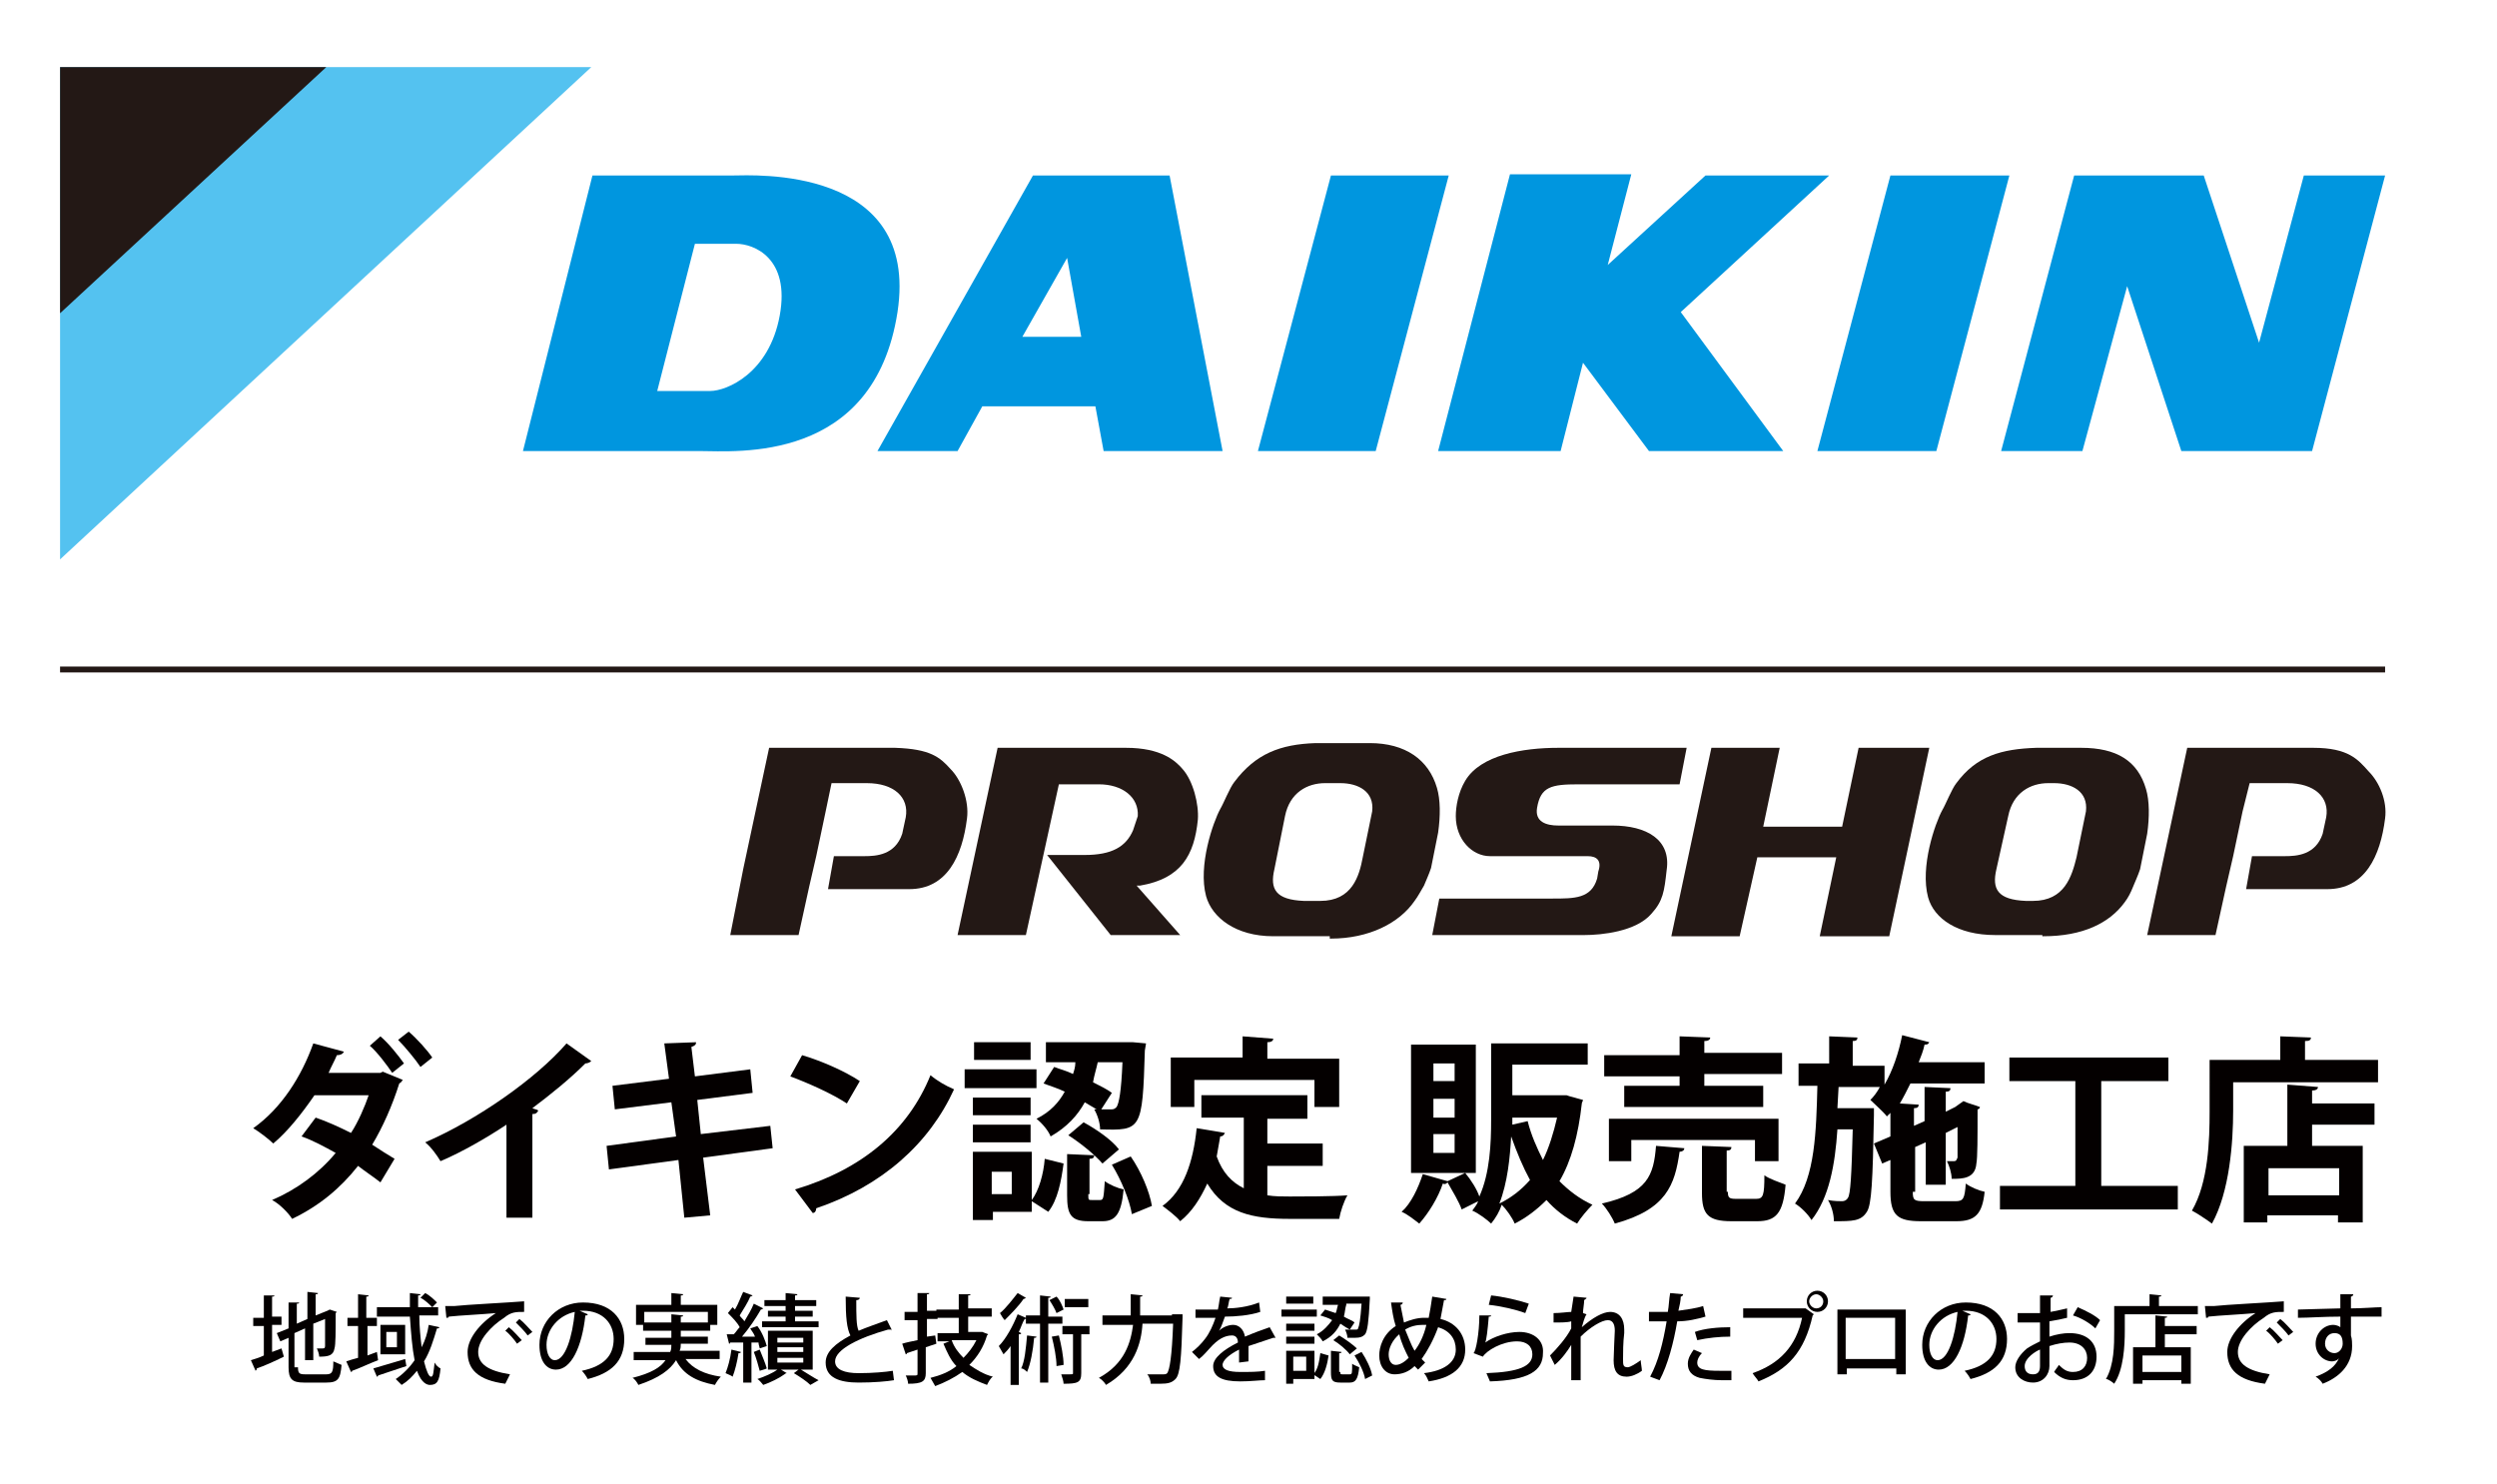
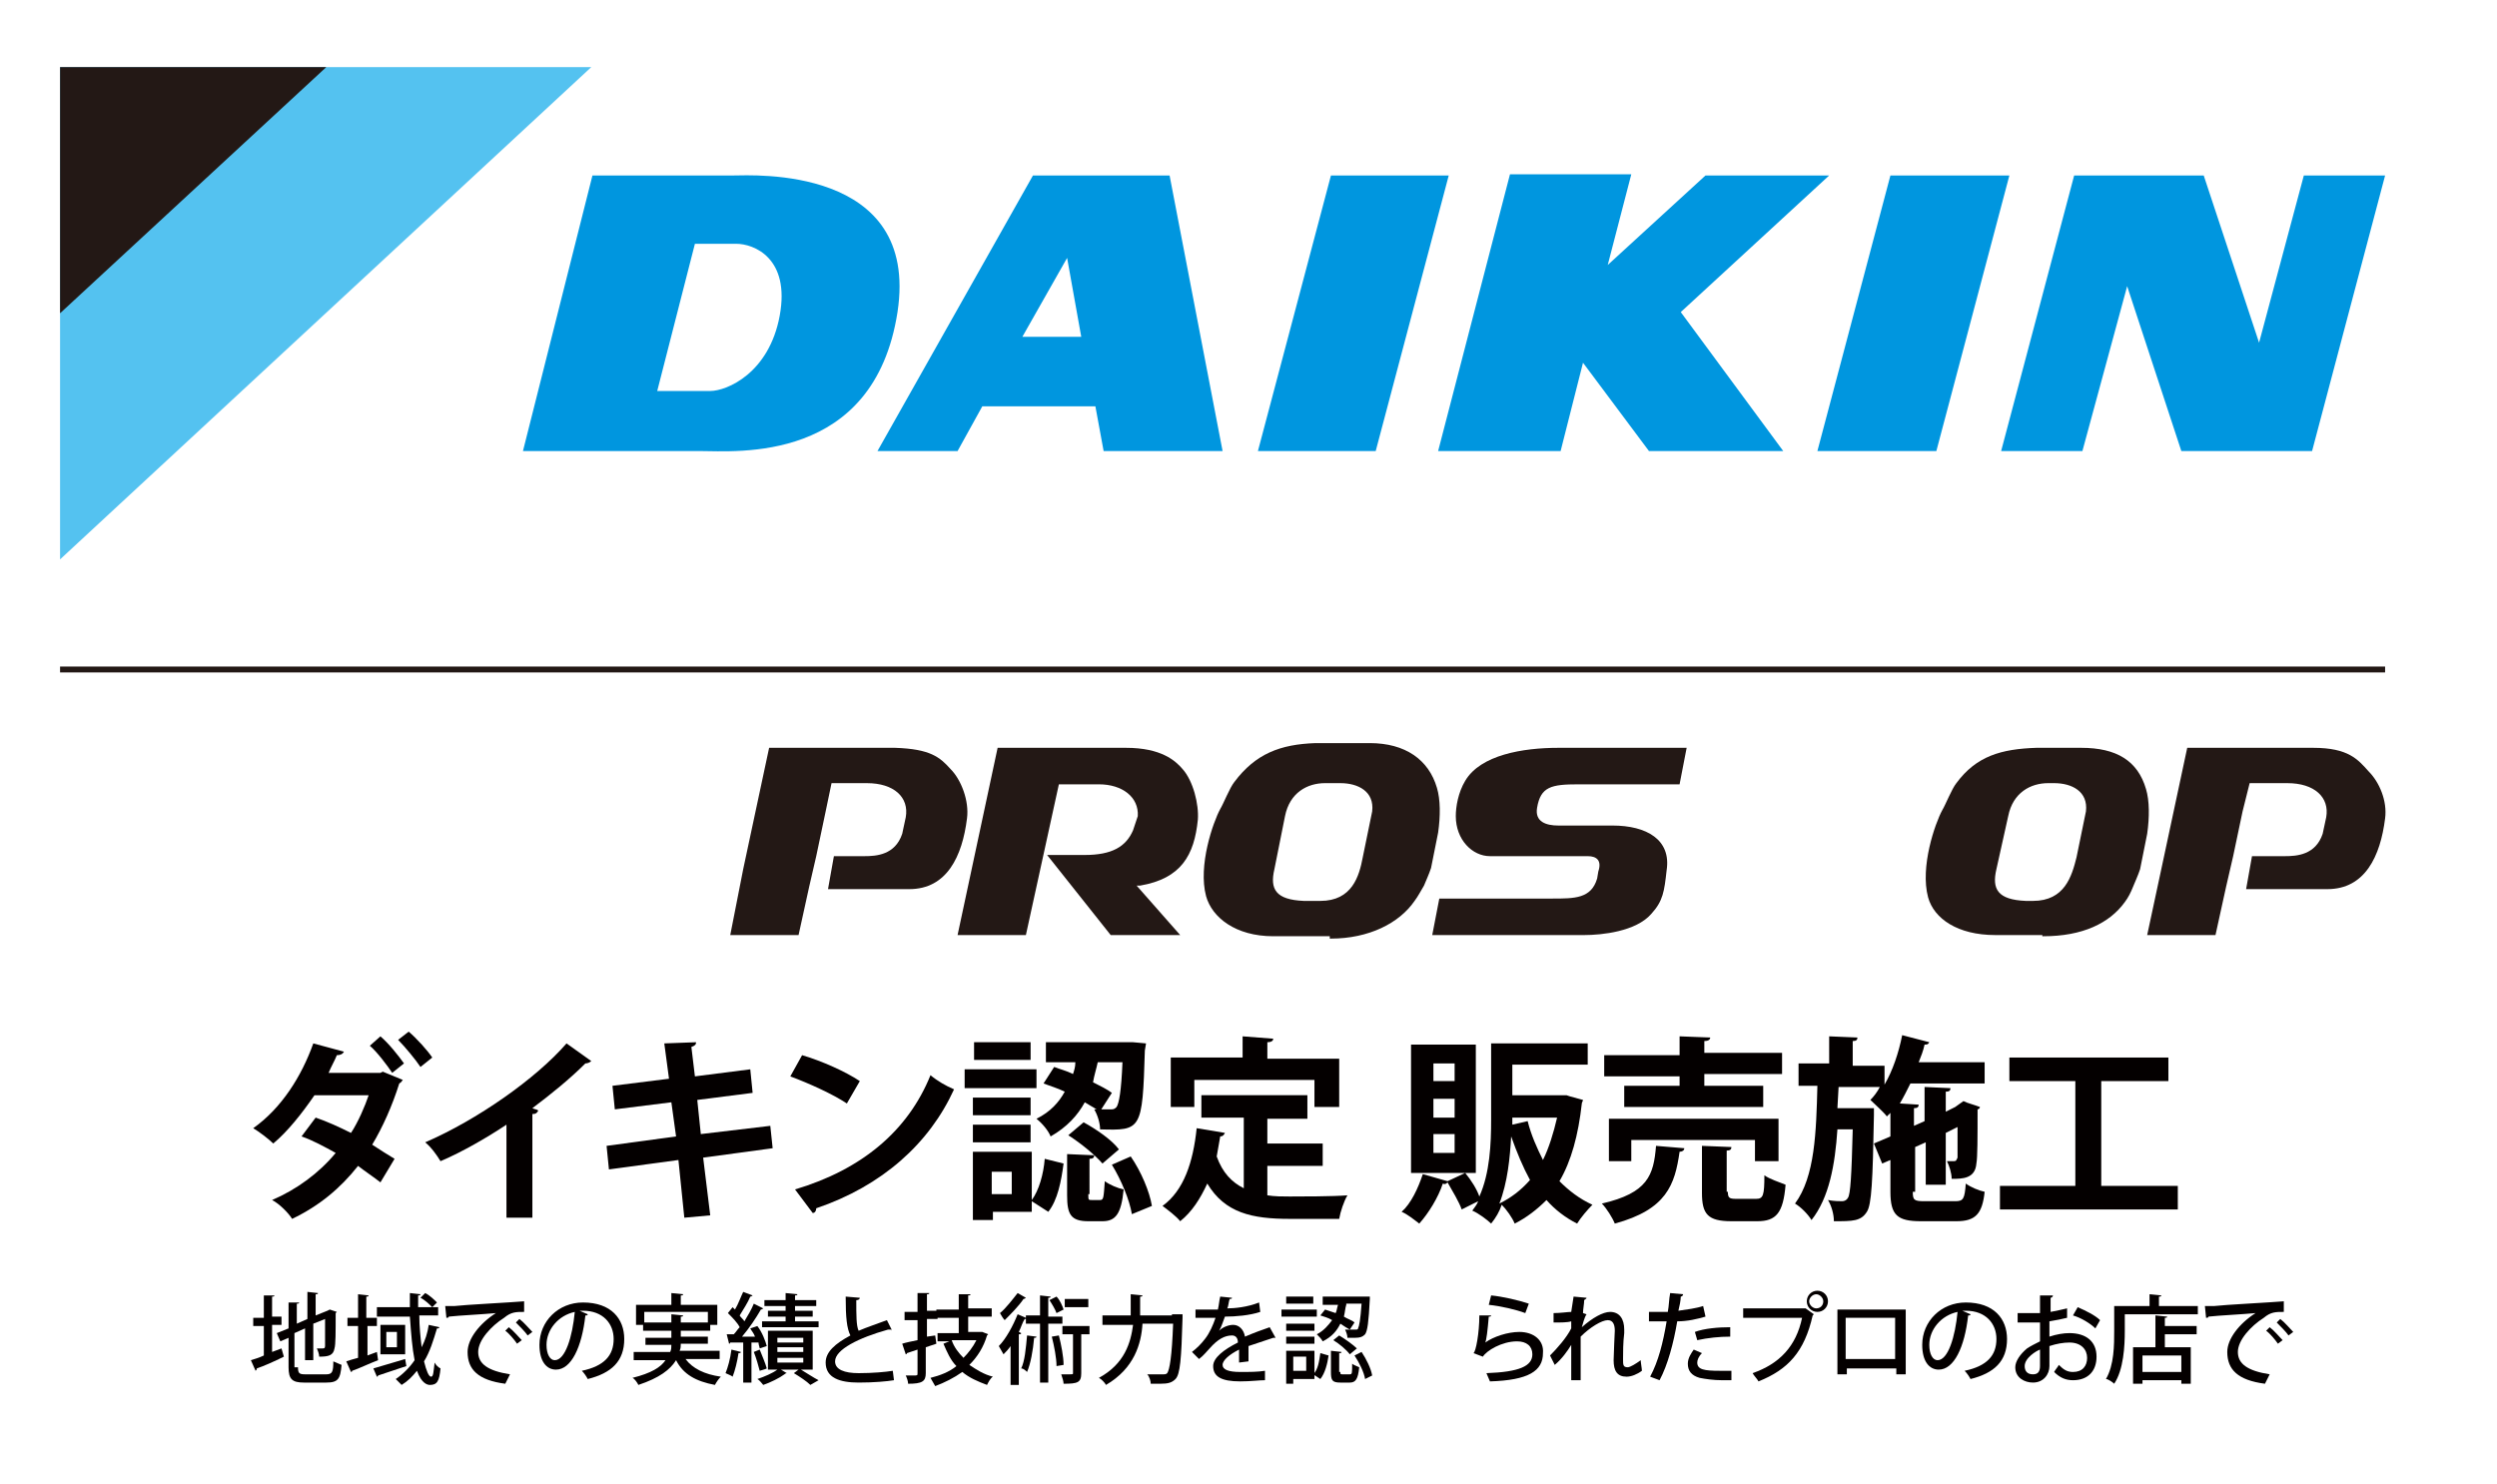
<svg xmlns="http://www.w3.org/2000/svg" version="1.1" id="レイヤー_1" x="0px" y="0px" width="212px" height="126px" viewBox="0 0 212 126" style="enable-background:new 0 0 212 126;" xml:space="preserve">
  <style type="text/css">
	.st0{clip-path:url(#SVGID_2_);}
	.st1{clip-path:url(#SVGID_4_);}
	.st2{fill:#FFFFFF;}
	.st3{fill:#231815;}
	.st4{fill:#6C96CA;}
	.st5{fill:none;}
	.st6{fill:none;stroke:#FFFFFF;stroke-width:2.835;stroke-miterlimit:10;}
	.st7{opacity:0.5;fill:none;stroke:#FFFFFF;stroke-width:5.669;stroke-miterlimit:10;}
	.st8{opacity:0.8;fill:none;stroke:#FFFFFF;stroke-width:5.669;stroke-miterlimit:10;}
	.st9{clip-path:url(#SVGID_30_);}
	.st10{clip-path:url(#SVGID_32_);}
	.st11{clip-path:url(#SVGID_34_);}
	.st12{fill:#B4B4B5;}
	.st13{clip-path:url(#SVGID_38_);}
	.st14{fill:#F9F5EB;}
	.st15{clip-path:url(#SVGID_44_);}
	.st16{clip-path:url(#SVGID_50_);}
	.st17{clip-path:url(#SVGID_54_);}
	.st18{clip-path:url(#SVGID_56_);}
	.st19{clip-path:url(#SVGID_58_);}
	.st20{clip-path:url(#SVGID_60_);}
	.st21{clip-path:url(#SVGID_62_);}
	.st22{clip-path:url(#SVGID_64_);}
	.st23{clip-path:url(#SVGID_66_);}
	.st24{clip-path:url(#SVGID_68_);}
	.st25{clip-path:url(#SVGID_70_);}
	.st26{clip-path:url(#SVGID_72_);}
	.st27{clip-path:url(#SVGID_74_);}
	.st28{clip-path:url(#SVGID_76_);}
	.st29{clip-path:url(#SVGID_78_);}
	.st30{clip-path:url(#SVGID_80_);}
	.st31{clip-path:url(#SVGID_82_);}
	.st32{clip-path:url(#SVGID_84_);}
	.st33{clip-path:url(#SVGID_86_);}
	.st34{clip-path:url(#SVGID_88_);}
	.st35{clip-path:url(#SVGID_90_);}
	.st36{fill:#040000;}
	.st37{fill:#54C2F0;}
	.st38{fill:#0096DF;}
	.st39{opacity:0.8;}
	.st40{fill:none;stroke:#FFFFFF;stroke-width:5.669;stroke-miterlimit:10;}
	.st41{clip-path:url(#SVGID_92_);}
	.st42{clip-path:url(#SVGID_104_);}
	.st43{fill:url(#SVGID_117_);}
	.st44{fill:#C30D23;}
	.st45{fill:#688FBF;}
	.st46{clip-path:url(#SVGID_119_);}
</style>
  <g>
    <g>
      <path class="st36" d="M34.2,91.7c-0.1,0.1-0.1,0.2-0.3,0.3c-0.6,1.9-1.4,3.7-2.3,5.2c0.6,0.4,1.4,0.9,1.9,1.2l-1.2,2    c-0.5-0.4-1.4-1-1.9-1.4c-1.5,1.9-3.3,3.4-5.6,4.5c-0.3-0.5-1.1-1.3-1.7-1.6c2.1-0.9,4-2.3,5.4-4c-0.9-0.5-2-1.1-2.9-1.4l1.2-1.6    c0.9,0.3,2,0.8,3,1.3c0.6-0.9,1.2-2.3,1.5-3.2h-4.6c-1.1,1.6-2.3,3.1-3.5,4.1c-0.4-0.4-1.2-1-1.7-1.3c2.4-1.7,4.1-4.4,5.1-7.2    l2.6,0.7c-0.1,0.2-0.3,0.3-0.6,0.3c-0.2,0.5-0.5,1-0.7,1.5h4.4l0.2-0.1L34.2,91.7z M32.3,88c0.7,0.6,1.5,1.6,2,2.3l-1,0.8    c-0.4-0.6-1.3-1.8-1.9-2.3L32.3,88z M34.7,87.6c0.7,0.6,1.6,1.6,2,2.2l-1,0.8c-0.4-0.6-1.3-1.7-1.9-2.3L34.7,87.6z" />
      <path class="st36" d="M50.2,90.1c-0.1,0.1-0.3,0.2-0.5,0.2c-1.3,1.3-2.9,2.6-4.5,3.8c0.2,0.1,0.4,0.1,0.5,0.2    c-0.1,0.2-0.2,0.3-0.5,0.3v8.8h-2.2v-7.9c-1.5,1-3.7,2.3-5.6,3.1c-0.3-0.5-0.8-1.2-1.3-1.6c4.4-1.9,9.4-5.4,12-8.4L50.2,90.1z" />
      <path class="st36" d="M59.7,98.3l0.6,4.9l-2.2,0.2l-0.5-4.9l-5.9,0.8l-0.2-2l5.9-0.8L57,93.6l-4.8,0.6l-0.2-2l4.8-0.6l-0.4-3    l2.7-0.1c0,0.2-0.1,0.3-0.4,0.4l0.3,2.5l4.7-0.6l0.2,2l-4.7,0.6l0.3,2.9l5.9-0.7l0.2,1.9L59.7,98.3z" />
      <path class="st36" d="M68.1,89.6c1.7,0.5,3.7,1.4,4.9,2.2l-1.1,1.9c-1.2-0.8-3.2-1.7-4.8-2.3L68.1,89.6z M67.5,101    c5.7-1.7,9.6-5,11.5-9.7c0.6,0.5,1.3,0.9,2,1.2c-2.1,4.6-6.1,8.2-11.7,10.1c0,0.2-0.1,0.4-0.3,0.4L67.5,101z" />
      <path class="st36" d="M88,90.8v1.6h-6.1v-1.6H88z M87.6,97.8v4.1c0.6-0.8,1-2.2,1.1-3.5l1.6,0.4c-0.2,1.5-0.5,3.1-1.3,4.1    l-1.4-0.9v0.9h-3.3v0.7h-1.7v-5.8H87.6z M87.5,93.2v1.5h-4.9v-1.5H87.5z M82.6,97v-1.5h4.9V97H82.6z M87.5,88.5v1.5h-4.8v-1.5    H87.5z M85.9,101.4v-1.9h-1.7v1.9H85.9z M97.2,89.2C97,96,96.9,96,93.4,95.9c0-0.5-0.2-1.2-0.5-1.7l0.2,0c-0.3-0.2-0.7-0.4-1-0.6    c-0.6,1.1-1.5,2.1-2.9,2.9C89,96,88.5,95.4,88,95c1.2-0.6,1.9-1.4,2.4-2.3c-0.6-0.3-1.3-0.5-1.8-0.7l0.9-1.4    c0.5,0.2,1,0.3,1.6,0.6c0.1-0.3,0.2-0.6,0.2-1h-2.5v-1.7h7l0.4,0l1.1,0.1L97.2,89.2z M92.4,101.4c0,0.5,0,0.5,0.3,0.5h0.7    c0.3,0,0.3-0.2,0.4-1.6c0.4,0.3,1.1,0.6,1.6,0.7c-0.2,2.1-0.7,2.7-1.8,2.7h-1.2c-1.5,0-1.8-0.6-1.8-2.2v-3.5l2.3,0.1    c0,0.2-0.1,0.3-0.4,0.3V101.4z M93.6,98.8c-0.6-0.7-1.8-1.7-2.9-2.4l1.3-1.1c1.1,0.6,2.4,1.5,3,2.3L93.6,98.8z M93.5,94.2    c0.4,0,0.7,0,0.9,0c0.2,0,0.3-0.1,0.4-0.2c0.2-0.3,0.4-1.3,0.5-3.8h-2.1c-0.1,0.5-0.3,1.1-0.4,1.7c0.6,0.3,1.2,0.6,1.6,0.9    L93.5,94.2z M96.1,103.1c-0.2-1.2-0.9-2.9-1.7-4.2l1.6-0.7c0.9,1.3,1.6,3,1.8,4.2L96.1,103.1z" />
      <path class="st36" d="M107.6,99v2.5c0.6,0.1,1.3,0.1,1.9,0.1c0.9,0,3.7,0,4.9-0.1c-0.3,0.5-0.6,1.4-0.7,2h-4.2c-3.2,0-5.5-0.5-7-3    c-0.6,1.3-1.3,2.4-2.3,3.2c-0.3-0.4-1.1-1-1.5-1.3c1.8-1.3,2.6-3.7,2.9-6.6l2.4,0.4c-0.1,0.2-0.2,0.3-0.4,0.3    c-0.1,0.6-0.2,1.1-0.3,1.7c0.5,1.4,1.3,2.2,2.3,2.7v-6H102v-1.9h9V95h-3.4v2.1h4.7V99H107.6z M101.4,91.7V94h-2v-4.2h6.1V88    l2.6,0.2c0,0.2-0.2,0.3-0.5,0.3v1.4h6.1V94h-2.1v-2.3H101.4z" />
      <path class="st36" d="M133.3,93.1l1.1,0.3c0,0.1-0.1,0.2-0.1,0.3c-0.3,2.7-0.9,4.9-1.9,6.6c0.8,0.8,1.7,1.5,2.8,2    c-0.4,0.4-1,1.1-1.3,1.6c-1-0.5-1.9-1.2-2.6-2c-0.8,0.8-1.7,1.5-2.7,2c-0.2-0.5-0.7-1.2-1.1-1.6c-0.2,0.6-0.5,1.1-0.9,1.6    c-0.3-0.3-1.1-0.9-1.6-1.1c0.2-0.3,0.4-0.5,0.5-0.8l-1.4,0.7c-0.2-0.6-0.8-1.6-1.2-2.3c-0.1,0.1-0.2,0.2-0.4,0.1    c-0.4,1.2-1.2,2.5-2,3.4c-0.4-0.3-1-0.8-1.5-1c0.8-0.7,1.4-2,1.8-3.2l2.1,0.6l1.5-0.7c0.5,0.6,1,1.4,1.2,2c0.9-2,1-4.5,1-6.5v-6.5    h8.2v1.8h-6.4v2.6h4.6L133.3,93.1z M125.3,88.7v10.9h-5.5V88.7H125.3z M123.5,91.8v-1.5h-1.8v1.5H123.5z M123.5,94.9v-1.6h-1.8    v1.6H123.5z M123.5,97.9v-1.6h-1.8v1.6H123.5z M128.3,96.5c-0.1,1.8-0.3,3.9-1,5.7c1-0.5,1.8-1.1,2.6-2    C129.3,99.1,128.8,97.9,128.3,96.5L128.3,96.5z M129.7,95.2c0.3,1.2,0.8,2.3,1.3,3.3c0.5-1,0.9-2.3,1.2-3.6h-3.8v0.6L129.7,95.2z" />
      <path class="st36" d="M143,97.5c0,0.2-0.2,0.3-0.4,0.3c-0.4,2.8-1.1,4.9-5.5,6.1c-0.2-0.5-0.7-1.3-1.1-1.7    c3.9-0.9,4.4-2.4,4.6-4.9L143,97.5z M142.6,92.4v-1h-6.4v-1.8h6.4V88l2.6,0.1c0,0.2-0.2,0.3-0.5,0.3v1h6.6v1.8h-6.6v1h5v1.8h-11.8    v-1.8H142.6z M151,98.6h-2v-1.8h-10.5v1.8h-1.9V95H151V98.6z M146.7,101.2c0,0.5,0.1,0.6,0.7,0.6h1.7c0.6,0,0.7-0.3,0.7-2    c0.4,0.3,1.3,0.6,1.8,0.8c-0.2,2.4-0.8,3.1-2.4,3.1h-2.2c-2,0-2.5-0.6-2.5-2.4v-4l2.5,0.1c0,0.2-0.1,0.3-0.4,0.3V101.2z" />
      <path class="st36" d="M162.4,101.2c0,0.7,0.1,0.8,1,0.8h2.6c0.7,0,0.8-0.2,0.9-1.5c0.4,0.3,1.1,0.6,1.6,0.7    c-0.2,1.9-0.8,2.5-2.4,2.5h-3c-2,0-2.6-0.5-2.6-2.5v-2.7l-0.7,0.3l-0.7-1.7l1.4-0.6v-2l-0.3,0.3c-0.3-0.4-1-1-1.4-1.4    c0.3-0.3,0.6-0.7,0.8-1.1h-3.5l-0.1,1.8h2.1l1,0c0,0.2,0,0.4,0,0.6c-0.1,5.6-0.2,7.6-0.6,8.2c-0.5,0.8-1.2,0.8-2.8,0.8    c0-0.6-0.2-1.3-0.5-1.8c0.5,0.1,1,0.1,1.2,0.1c0.2,0,0.4-0.1,0.5-0.3c0.2-0.3,0.3-1.8,0.4-5.8h-1.3c-0.2,3-0.7,5.8-2.2,7.7    c-0.3-0.5-0.9-1.1-1.4-1.4c1.7-2.3,1.8-6.1,1.9-10h-1.6v-1.9h2.6V88l2.4,0.1c0,0.2-0.1,0.3-0.4,0.3v2.1h2.7v1.6    c0.7-1.2,1.2-2.7,1.5-4.2l2.3,0.6c-0.1,0.2-0.2,0.2-0.4,0.2c-0.1,0.5-0.3,1-0.5,1.5h5.6v1.8h-6.3c-0.3,0.6-0.6,1.2-0.9,1.7    l1.6,0.1c0,0.2-0.1,0.3-0.4,0.3v1.5l0.9-0.4v-2.9l2.2,0.1c0,0.2-0.1,0.3-0.4,0.3v1.7l0.8-0.4h0l0.7-0.5c0.4,0.2,0.9,0.3,1.4,0.5    c0,0.1-0.1,0.2-0.2,0.2c0,2.4,0,4.1-0.1,4.6c-0.1,1.3-1.2,1.3-2.1,1.3c0-0.5-0.2-1.1-0.4-1.5c0.2,0,0.4,0,0.6,0    c0.2,0,0.2-0.1,0.3-0.3c0-0.2,0-1,0-2.6l-1,0.5v4.4h-1.7v-3.6l-0.9,0.4V101.2z" />
      <path class="st36" d="M178.4,100.7h6.5v2h-15.1v-2h6.4v-8.9h-5.6v-2h13.5v2h-5.7V100.7z" />
-       <path class="st36" d="M195.7,90h6.2v1.9h-12.3v2.4c0,2.7-0.3,6.9-1.8,9.6c-0.4-0.3-1.3-0.9-1.7-1.1c1.4-2.4,1.5-6,1.5-8.4V90h6v-2    l2.6,0.1c0,0.2-0.1,0.3-0.5,0.3V90z M196.8,92.3c0,0.2-0.2,0.3-0.5,0.3v1.1h5.3v1.8h-5.3v1.8h4.3v6.5h-2.1v-0.6h-6v0.6h-2v-6.5    h3.7v-5.2L196.8,92.3z M198.6,101.5v-2.3h-6v2.3H198.6z" />
    </g>
    <g>
      <path class="st36" d="M23.1,114.8l0.8-0.3l0.2,0.7c-0.8,0.4-1.7,0.8-2.3,1c0,0.1,0,0.1-0.1,0.2l-0.4-0.9c0.3-0.1,0.7-0.2,1.1-0.4    v-2.5h-0.9v-0.7h0.9v-1.9l0.9,0c0,0.1-0.1,0.1-0.2,0.1v1.7h0.8v0.7h-0.8V114.8z M25.3,116.1c0,0.5,0.1,0.6,0.6,0.6h1.8    c0.5,0,0.6-0.2,0.6-1.1c0.2,0.1,0.5,0.2,0.7,0.3c-0.1,1.2-0.3,1.5-1.3,1.5h-1.9c-1,0-1.3-0.3-1.3-1.3v-2.5l-0.7,0.3l-0.3-0.7    l1-0.4v-2.2l0.9,0c0,0.1-0.1,0.1-0.2,0.1v1.7l0.9-0.4v-2.3l0.9,0.1c0,0.1-0.1,0.1-0.2,0.1v1.8l1-0.4l0.2-0.1l0.6,0.2    c0,0-0.1,0.1-0.1,0.1c0,1.6,0,2.7-0.1,3c-0.1,0.6-0.5,0.7-1.3,0.7c0-0.2-0.1-0.5-0.2-0.7c0.2,0,0.4,0,0.5,0c0.1,0,0.2,0,0.2-0.2    c0-0.2,0-1,0-2.3l-1,0.4v3.1h-0.7v-2.7l-0.9,0.4V116.1z" />
      <path class="st36" d="M32,114.8l0.1,0.7c-0.8,0.3-1.6,0.7-2.2,0.9c0,0.1-0.1,0.1-0.1,0.1l-0.4-0.9c0.3-0.1,0.6-0.2,1-0.3v-2.7    h-0.9v-0.7h0.9v-2l0.9,0.1c0,0.1-0.1,0.1-0.2,0.1v1.8H32v0.7h-0.8v2.5L32,114.8z M31.7,116.2c0.7-0.2,1.7-0.5,2.7-0.8l0.1,0.6    c-0.9,0.3-1.8,0.6-2.4,0.8c0,0.1-0.1,0.1-0.1,0.1L31.7,116.2z M35.6,111.7c0,0.9,0.1,1.9,0.2,2.7c0.3-0.6,0.5-1.2,0.6-1.9l0.9,0.2    c0,0.1-0.1,0.1-0.2,0.1c-0.3,1-0.6,2-1.1,2.8c0.2,0.8,0.4,1.3,0.6,1.3c0.2,0,0.2-0.4,0.3-1.2c0.1,0.2,0.3,0.4,0.5,0.5    c-0.1,1.1-0.3,1.4-0.9,1.4c-0.2,0-0.7-0.1-1.1-1.2c-0.4,0.5-0.8,0.9-1.3,1.2c-0.1-0.1-0.4-0.4-0.5-0.5c0.6-0.4,1.2-1,1.6-1.6    c-0.2-1-0.3-2.3-0.4-3.7h-2.8V111h2.8c0-0.4,0-0.8,0-1.2l0.9,0.1c0,0.1-0.1,0.1-0.2,0.1v1h1.2c-0.2-0.2-0.6-0.6-1-0.8l0.4-0.4    c0.4,0.2,0.8,0.6,1,0.8l-0.4,0.4h0.5v0.7H35.6z M32.3,112.5h2.1v2.5h-2.1V112.5z M33.7,114.4v-1.3h-0.9v1.3H33.7z" />
      <path class="st36" d="M37.8,110.9c0.2,0,0.6,0,0.8,0c0.8-0.1,4.7-0.3,5.9-0.4l0,0.9c-0.7,0-1.1,0-1.7,0.5    c-1.1,0.7-2.2,1.9-2.2,2.9c0,1,0.8,1.6,2.7,1.9l-0.4,0.8c-2.3-0.3-3.2-1.2-3.2-2.7c0-1.1,1-2.4,2.4-3.3c-1,0.1-3.1,0.2-4,0.3    c0,0.1-0.1,0.1-0.2,0.1L37.8,110.9z M43.2,112.7c0.4,0.3,0.8,0.8,1.1,1.1l-0.4,0.3c-0.2-0.3-0.7-0.9-1-1.1L43.2,112.7z M44.1,112    c0.4,0.3,0.8,0.8,1.1,1.1l-0.4,0.3c-0.2-0.3-0.7-0.8-1-1.1L44.1,112z" />
      <path class="st36" d="M49.9,111.6c0,0.1-0.1,0.1-0.2,0.1c-0.3,2.7-1.2,4.6-2.5,4.6c-0.8,0-1.4-0.7-1.4-2.1c0-2,1.6-3.6,3.7-3.6    c2.4,0,3.5,1.4,3.5,3.1c0,1.9-1.1,2.9-3.1,3.4c-0.1-0.2-0.3-0.5-0.5-0.7c1.9-0.4,2.7-1.3,2.7-2.7c0-1.3-0.9-2.4-2.6-2.4    c-0.1,0-0.2,0-0.3,0L49.9,111.6z M48.8,111.4c-1.4,0.3-2.4,1.5-2.4,2.8c0,0.8,0.3,1.3,0.7,1.3C48,115.5,48.6,113.5,48.8,111.4z" />
      <path class="st36" d="M61.1,115.4h-2.9c0.6,0.8,1.6,1.3,3,1.5c-0.2,0.2-0.4,0.5-0.5,0.7c-1.6-0.3-2.7-0.9-3.3-2.1    c-0.5,0.8-1.4,1.5-3.2,2.1c-0.1-0.2-0.3-0.5-0.5-0.6c1.6-0.4,2.4-0.9,2.8-1.5h-2.7v-0.7h3.1c0.1-0.2,0.1-0.4,0.1-0.6h-2.2v-0.6H57    V113h-2.4v-0.5h-0.6v-1.7H57v-1l1,0.1c0,0.1-0.1,0.1-0.2,0.1v0.8h3.1v1.7h-0.6v0.5h-2.5v0.5h2.3v0.6h-2.3c0,0.2,0,0.4-0.1,0.6h3.4    V115.4z M54.7,112.3H57v-0.7l1,0.1c0,0.1-0.1,0.1-0.2,0.1v0.5h2.3v-0.9h-5.4V112.3z" />
      <path class="st36" d="M62.9,114.8c0,0.1-0.1,0.1-0.2,0.1c-0.1,0.7-0.3,1.5-0.5,2c-0.1-0.1-0.4-0.2-0.6-0.3c0.2-0.5,0.4-1.2,0.5-2    L62.9,114.8z M64.5,114.5c0-0.1-0.1-0.3-0.1-0.5l-0.6,0v3.4h-0.7v-3.4c-0.4,0-0.8,0-1.1,0c0,0.1-0.1,0.1-0.1,0.1l-0.2-0.8l0.6,0    c0.2-0.2,0.3-0.4,0.5-0.6c-0.2-0.4-0.6-0.8-1-1.2l0.4-0.5c0.1,0.1,0.1,0.1,0.2,0.2c0.3-0.5,0.5-1.1,0.7-1.5l0.8,0.3    c0,0-0.1,0.1-0.2,0.1c-0.2,0.5-0.6,1.1-0.9,1.6c0.1,0.2,0.3,0.3,0.4,0.5c0.3-0.5,0.6-1,0.8-1.5l0.8,0.4c0,0-0.1,0.1-0.2,0.1    c-0.4,0.7-1,1.6-1.6,2.3l1.1,0c-0.1-0.3-0.3-0.5-0.4-0.7l0.6-0.2c0.4,0.5,0.7,1.3,0.8,1.7L64.5,114.5z M64.5,114.6    c0.2,0.5,0.5,1.2,0.6,1.6c-0.2,0.1-0.3,0.1-0.6,0.2c-0.1-0.4-0.3-1.1-0.5-1.6L64.5,114.6z M69,116.3H68c0.5,0.3,1.1,0.7,1.5,0.9    l-0.7,0.4c-0.3-0.3-0.9-0.7-1.4-1l0.4-0.3h-1.5l0.5,0.3c0,0-0.1,0-0.2,0.1c-0.4,0.3-1.2,0.7-1.8,0.9c-0.1-0.1-0.3-0.4-0.5-0.5    c0.6-0.2,1.3-0.5,1.7-0.8h-0.8V113H69V116.3z M66.7,111.3v-0.4h-1.8v-0.5h1.8v-0.6l1,0.1c0,0.1-0.1,0.1-0.2,0.1v0.4h1.8v0.5h-1.8    v0.4H69v0.5h-1.5v0.4h2v0.5h-4.8v-0.5h2v-0.4h-1.5v-0.5H66.7z M66,113.6v0.4h2.2v-0.4H66z M66,114.4v0.4h2.2v-0.4H66z M66,115.3    v0.4h2.2v-0.4H66z" />
      <path class="st36" d="M75.7,112.9C75.7,113,75.6,113,75.7,112.9c-0.1,0-0.2,0-0.3,0c-2.5,0.7-4.5,1.7-4.5,2.7c0,0.7,0.8,1,2,1    c1.2,0,2.3-0.1,2.9-0.2l0.1,0.8c-0.6,0.1-1.7,0.2-3,0.2c-1.6,0-2.8-0.4-2.8-1.7c0-0.9,0.8-1.6,2.1-2.3c-0.3-0.6-0.4-1.5-0.4-3.3    l1.2,0.1c0,0.1-0.1,0.2-0.3,0.2c0,1.3,0,2.2,0.2,2.6c0.7-0.3,1.6-0.6,2.4-0.9L75.7,112.9z" />
      <path class="st36" d="M79.4,113.4l0.1,0.7c-0.3,0.1-0.6,0.2-0.9,0.3v2.2c0,0.7-0.3,0.9-1.5,0.9c0-0.2-0.1-0.5-0.2-0.7    c0.2,0,0.4,0,0.6,0c0.4,0,0.4,0,0.4-0.2v-2c-0.3,0.1-0.6,0.2-0.9,0.3c0,0.1-0.1,0.1-0.1,0.1l-0.3-0.9c0.3-0.1,0.8-0.2,1.3-0.3    v-1.7h-1.1v-0.7h1.1v-1.6l1,0c0,0.1-0.1,0.1-0.2,0.1v1.4h0.9v0.7h-0.9v1.5L79.4,113.4z M83.4,113.1l0.5,0.2c0,0-0.1,0.1-0.1,0.1    c-0.3,1-0.8,1.8-1.5,2.5c0.6,0.4,1.2,0.8,2,1c-0.2,0.1-0.4,0.5-0.5,0.7c-0.8-0.3-1.5-0.6-2.1-1.1c-0.7,0.5-1.5,0.9-2.3,1.2    c-0.1-0.2-0.3-0.5-0.4-0.7c0.8-0.2,1.6-0.5,2.2-1c-0.5-0.5-0.8-1.2-1.1-1.9l0.5-0.2h-1v-0.7h1.8v-1.3h-1.9v-0.7h1.9v-1.3l1,0    c0,0.1-0.1,0.1-0.2,0.1v1.1h2v0.7h-2v1.3h1.1L83.4,113.1z M80.8,113.8c0.2,0.6,0.6,1.1,1,1.5c0.4-0.4,0.8-0.9,1.1-1.5H80.8z" />
      <path class="st36" d="M87.1,110.2c0,0-0.1,0.1-0.2,0.1c-0.4,0.6-1.1,1.3-1.6,1.8c-0.1-0.1-0.3-0.4-0.4-0.6    c0.5-0.4,1.1-1.2,1.5-1.7L87.1,110.2z M90.2,112.4H89v5h-0.7v-5h-1.2V112c0,0-0.1,0-0.1,0c-0.2,0.3-0.3,0.7-0.5,1.1l0.2,0.1    c0,0.1-0.1,0.1-0.2,0.1v4.3h-0.7v-3.3c-0.2,0.3-0.4,0.5-0.6,0.7c-0.1-0.2-0.3-0.5-0.4-0.7c0.6-0.6,1.2-1.7,1.6-2.7l0.7,0.3v-0.2    h1.2V110l0.9,0.1c0,0.1-0.1,0.1-0.2,0.1v1.6h1.2V112.4z M88,113.5c0,0.1-0.1,0.1-0.2,0.1c-0.1,1.1-0.3,2.2-0.6,2.9    c-0.1-0.1-0.3-0.3-0.5-0.3c0.3-0.6,0.4-1.7,0.5-2.8L88,113.5z M89.7,110.1c0.3,0.3,0.5,0.8,0.6,1.1l-0.6,0.3    c-0.1-0.3-0.4-0.8-0.6-1.1L89.7,110.1z M89.9,113.4c0.2,0.8,0.4,1.8,0.4,2.5l-0.6,0.1c0-0.7-0.2-1.7-0.4-2.5L89.9,113.4z     M92.5,112.6v0.7h-0.7v3.3c0,0.8-0.3,0.9-1.5,0.9c0-0.2-0.1-0.5-0.2-0.8c0.2,0,0.4,0,0.6,0c0.4,0,0.4,0,0.4-0.1v-3.3h-0.9v-0.7    H92.5z M92.4,110.3v0.7h-2v-0.7H92.4z" />
      <path class="st36" d="M99.5,111.6c0.2,0,0.2,0,0.4,0l0.5,0c0,0.1,0,0.2,0,0.3c-0.1,3.5-0.2,4.8-0.6,5.2c-0.3,0.3-0.6,0.4-1.3,0.4    c-0.2,0-0.5,0-0.8,0c0-0.2-0.1-0.6-0.3-0.8c0.6,0,1.1,0,1.3,0c0.2,0,0.3,0,0.4-0.1c0.2-0.3,0.4-1.4,0.5-4.2h-2.6    c-0.1,1.7-0.7,3.8-3.1,5.2c-0.1-0.2-0.4-0.5-0.6-0.6c2.2-1.2,2.7-3,2.9-4.5h-2.6v-0.8H96v-1.8l1,0.1c0,0.1-0.1,0.1-0.2,0.1v1.6    H99.5z" />
      <path class="st36" d="M108.3,113.6C108.2,113.6,108.2,113.6,108.3,113.6c-0.1,0-0.1,0-0.2,0c-0.6,0.2-1.5,0.5-2.1,0.7    c0,0.2,0,0.4,0,0.6c0,0.2,0,0.5,0,0.7l-0.8,0.1c0-0.4,0-0.8,0-1.1c-0.8,0.4-1.4,0.9-1.4,1.3c0,0.4,0.5,0.6,1.5,0.6    c0.8,0,1.5,0,2.1-0.1l0,0.8c-0.5,0-1.2,0.1-2.1,0.1c-1.6,0-2.3-0.4-2.3-1.3c0-0.7,0.9-1.4,2.1-2c0-0.4-0.2-0.6-0.5-0.6    c-0.6,0-1.2,0.3-1.9,1.1c-0.2,0.2-0.5,0.6-0.9,0.9l-0.6-0.6c0.4-0.3,0.8-0.7,1.1-1.1c0.4-0.5,0.7-1.2,0.9-1.8l-0.4,0    c-0.3,0-0.9,0-1.3,0v-0.7c0.5,0,1.1,0,1.4,0l0.5,0c0.1-0.4,0.1-0.7,0.2-1.1l1,0.1c0,0.1-0.1,0.1-0.2,0.1c-0.1,0.3-0.1,0.6-0.2,0.8    c0.6,0,1.7-0.1,2.7-0.5l0.1,0.8c-0.9,0.3-2.1,0.4-3,0.4c-0.2,0.5-0.3,0.9-0.5,1.2h0c0.3-0.3,0.8-0.5,1.2-0.5c0.5,0,0.9,0.4,1,1    c0.7-0.3,1.5-0.6,2.1-0.8L108.3,113.6z" />
      <path class="st36" d="M111.8,111.2v0.6h-3v-0.6H111.8z M111.6,114.6v2.5h-1.8v0.4h-0.6v-2.8H111.6z M111.6,112.4v0.6h-2.4v-0.6    H111.6z M109.2,114.1v-0.6h2.4v0.6H109.2z M111.5,110.1v0.6h-2.3v-0.6H111.5z M110.9,115.2h-1.1v1.2h1.1V115.2z M112.8,115.1    c-0.1,0.7-0.3,1.5-0.7,2l-0.6-0.4c0.4-0.4,0.5-1.1,0.6-1.8L112.8,115.1z M114.3,110.8c-0.1,0.3-0.1,0.6-0.2,1    c0.3,0.2,0.7,0.3,0.9,0.5l-0.4,0.6c-0.2-0.1-0.5-0.3-0.8-0.5c-0.3,0.6-0.7,1.1-1.5,1.5c-0.1-0.2-0.3-0.4-0.5-0.6    c0.6-0.3,1-0.8,1.3-1.2c-0.3-0.2-0.7-0.3-1-0.4l0.4-0.5c0.3,0.1,0.6,0.2,0.9,0.3c0.1-0.2,0.1-0.4,0.2-0.7h-1.3v-0.7h3.3l0.3,0    l0.4,0c0,0.1,0,0.1,0,0.2c-0.1,2-0.2,2.7-0.4,3c-0.2,0.2-0.4,0.3-0.9,0.3c-0.2,0-0.4,0-0.6,0c0-0.2-0.1-0.5-0.2-0.7    c0.4,0,0.5,0,0.9,0c0.1,0,0.2,0,0.2-0.1c0.1-0.2,0.2-0.7,0.3-2.1H114.3z M113.8,116.5c0,0.2,0,0.2,0.2,0.2h0.6    c0.2,0,0.2-0.1,0.2-0.9c0.1,0.1,0.4,0.2,0.6,0.3c-0.1,1-0.3,1.3-0.8,1.3h-0.8c-0.7,0-0.8-0.2-0.8-0.9v-1.8l0.9,0.1    c0,0.1-0.1,0.1-0.2,0.1V116.5z M114.6,115c-0.3-0.4-0.9-0.9-1.4-1.2l0.5-0.4c0.5,0.3,1.2,0.8,1.5,1.1L114.6,115z M115.9,117.1    c-0.1-0.6-0.5-1.4-0.9-2l0.6-0.3c0.4,0.6,0.8,1.4,0.9,2L115.9,117.1z" />
-       <path class="st36" d="M122.8,110.3c0,0.1-0.1,0.1-0.2,0.1c-0.1,0.5-0.2,1.1-0.3,1.6c1.3,0.3,2.1,1.3,2.1,2.6    c0,1.5-1.1,2.4-3.1,2.7c-0.1-0.2-0.2-0.5-0.4-0.7c1.7-0.2,2.7-0.9,2.7-2c0-0.9-0.5-1.6-1.5-1.9c-0.4,1.1-0.9,2-1.4,2.7    c0.1,0.1,0.2,0.2,0.3,0.3l-0.6,0.6c-0.1-0.1-0.2-0.2-0.3-0.3c-0.5,0.5-1.1,0.7-1.7,0.7c-0.8,0-1.3-0.7-1.3-1.6    c0-0.7,0.3-1.8,1.4-2.5c-0.2-0.6-0.3-1.3-0.4-2l1,0c0,0.1-0.1,0.2-0.2,0.2c0.1,0.5,0.2,1,0.3,1.5c0.5-0.2,1.1-0.4,1.7-0.4    c0.1,0,0.3,0,0.4,0c0.1-0.5,0.2-1.1,0.3-1.8L122.8,110.3z M119.6,115.3c-0.3-0.6-0.6-1.2-0.8-2c-0.6,0.5-0.9,1.2-0.9,1.7    c0,0.5,0.2,0.9,0.6,0.9C118.9,115.9,119.3,115.6,119.6,115.3z M120.1,114.7c0.4-0.5,0.8-1.3,1-2.2c-0.1,0-0.2,0-0.3,0    c-0.5,0-1,0.1-1.5,0.4C119.6,113.6,119.8,114.2,120.1,114.7z" />
      <path class="st36" d="M126.6,111.7c0,0.1-0.1,0.1-0.2,0.1c-0.1,1.2-0.2,2-0.3,2.2h0c0.7-0.5,1.9-0.9,2.9-0.9c1.2,0,2.1,0.7,2,1.8    c0,1.5-1.2,2.3-4.5,2.4c-0.1-0.2-0.2-0.5-0.3-0.7c2.8-0.1,3.9-0.6,3.9-1.6c0-0.7-0.5-1.1-1.3-1.1c-1.3,0-2.6,0.8-2.9,1.3l-0.8-0.3    c0.2-0.1,0.5-1.7,0.5-3.2L126.6,111.7z M126.6,110c1,0.1,2.3,0.4,3.2,0.7l-0.3,0.8c-0.8-0.3-2.1-0.6-3.1-0.7L126.6,110z" />
      <path class="st36" d="M133.6,110.1l1.1,0.1c0,0.1-0.1,0.1-0.2,0.2c0,0.3-0.1,0.8-0.1,1.1l0.3,0.1c-0.2,0.3-0.3,0.8-0.4,1.1    c0.9-0.8,1.8-1.3,2.4-1.3c0.8,0,1.2,0.6,1.2,1.5c0,0.1,0,0.2,0,0.3c-0.1,0.8-0.1,1.7-0.1,2.2c0,0.5,0,0.7,0.4,0.7    c0.2,0,0.7-0.3,1.1-0.6c0,0.2,0.1,0.7,0.1,0.9c-0.4,0.3-0.9,0.5-1.3,0.5c-0.8,0-1.1-0.5-1.1-1.4c0-0.4,0.1-2.5,0.1-2.5    c0-0.6-0.2-0.9-0.6-0.9c-0.5,0-1.5,0.6-2.3,1.4c0,1.7,0,3.2,0,3.7h-0.8v-3c-0.3,0.5-0.8,1.2-1.4,1.7l-0.4-0.8    c0.6-0.6,1.4-1.5,1.8-2.3c0-0.2,0-0.4,0-0.6c-0.3,0.1-0.9,0.1-1.5,0.1l0-0.8c0.6,0,1.2-0.1,1.5-0.1L133.6,110.1z" />
      <path class="st36" d="M144.8,111.8c-0.7,0.2-1.5,0.4-2.4,0.4c-0.3,1.8-0.8,3.7-1.5,5l-0.8-0.3c0.7-1.3,1.1-2.9,1.4-4.7    c-0.1,0-0.3,0-0.4,0c-0.4,0-0.8,0-1.1,0l0-0.8c0.3,0,0.7,0,1.1,0c0.1,0,0.3,0,0.5,0c0.1-0.5,0.1-1.1,0.2-1.6l1.1,0.1    c0,0.1-0.1,0.2-0.2,0.2c0,0.3-0.1,0.8-0.2,1.2c0.7-0.1,1.5-0.2,2.1-0.4L144.8,111.8z M147,117.2c-0.2,0-0.5,0-0.8,0    c-0.7,0-1.4-0.1-1.9-0.2c-0.7-0.2-1-0.6-1-1.2c0-0.5,0.3-0.9,0.5-1.2l0.7,0.3c-0.3,0.3-0.4,0.6-0.4,0.8c0,0.6,0.6,0.7,1.9,0.7    c0.3,0,0.7,0,1,0L147,117.2z M143.9,113.1c0.8-0.3,2-0.4,3-0.4v0.8c-0.9,0-1.9,0.1-2.8,0.3L143.9,113.1z" />
      <path class="st36" d="M148,111.1h5.2l0.1,0l0.7,0.5c0,0-0.1,0.1-0.1,0.1c-0.7,3.1-2.1,4.6-4.6,5.6c-0.1-0.2-0.4-0.5-0.5-0.7    c2.3-0.8,3.7-2.3,4.2-4.7H148V111.1z M154.3,109.6c0.5,0,0.9,0.4,0.9,0.9c0,0.5-0.4,0.9-0.9,0.9c-0.5,0-0.9-0.4-0.9-0.9    C153.4,110,153.8,109.6,154.3,109.6z M154.8,110.5c0-0.3-0.3-0.6-0.6-0.6c-0.3,0-0.6,0.3-0.6,0.6c0,0.3,0.3,0.6,0.6,0.6    C154.6,111.1,154.8,110.8,154.8,110.5z" />
      <path class="st36" d="M161.8,111.2v5.5h-0.8v-0.5h-4.2v0.5H156v-5.5H161.8z M160.9,115.4v-3.5h-4.2v3.5H160.9z" />
      <path class="st36" d="M167.3,111.6c0,0.1-0.1,0.1-0.2,0.1c-0.3,2.7-1.2,4.6-2.5,4.6c-0.8,0-1.4-0.7-1.4-2.1c0-2,1.6-3.6,3.7-3.6    c2.4,0,3.5,1.4,3.5,3.1c0,1.9-1.1,2.9-3.1,3.4c-0.1-0.2-0.3-0.5-0.5-0.7c1.9-0.4,2.7-1.3,2.7-2.7c0-1.3-0.9-2.4-2.6-2.4    c-0.1,0-0.2,0-0.3,0L167.3,111.6z M166.2,111.4c-1.4,0.3-2.4,1.5-2.4,2.8c0,0.8,0.3,1.3,0.7,1.3    C165.4,115.5,166,113.5,166.2,111.4z" />
      <path class="st36" d="M175.5,111.9c-0.4,0.1-0.9,0.2-1.5,0.3c0,0.5,0,0.9,0,1.3c0.6-0.2,1.2-0.3,1.7-0.3c1.4,0,2.3,0.7,2.3,2    c0,1.2-0.7,2-2,2c-0.6,0-1.1-0.2-1.6-0.7c0.1-0.2,0.3-0.4,0.4-0.6c0.4,0.4,0.7,0.6,1.2,0.6c0.8,0,1.2-0.5,1.2-1.2    c0-0.7-0.5-1.3-1.5-1.3c-0.5,0-1.1,0.1-1.7,0.3c0,0.6,0,1.5,0,1.7c0,0.7-0.5,1.4-1.4,1.4c-0.7,0-1.5-0.4-1.5-1.3    c0-0.5,0.4-1.1,1-1.6c0.3-0.2,0.7-0.4,1.1-0.6v-1.6c-0.6,0-1.2,0-1.9,0l0-0.8c0.7,0,1.3,0,1.9,0V110l1.1,0c0,0.1-0.1,0.2-0.2,0.2    c0,0.3,0,0.7,0,1.2c0.5-0.1,1-0.2,1.4-0.3L175.5,111.9z M173.2,114.6c-0.3,0.1-1.3,0.7-1.3,1.4c0,0.4,0.2,0.7,0.7,0.7    c0.4,0,0.6-0.2,0.6-0.7C173.2,115.7,173.2,115.1,173.2,114.6z M177.9,112.8c-0.4-0.4-1.2-0.9-1.9-1.1l0.4-0.7    c0.7,0.3,1.5,0.7,1.9,1.1L177.9,112.8z" />
      <path class="st36" d="M183.5,110.9h3.1v0.7h-6.2v1.4c0,1.3-0.1,3.3-0.9,4.5c-0.1-0.1-0.5-0.4-0.7-0.4c0.7-1.2,0.7-2.9,0.7-4.1    v-2.1h3v-1l1,0.1c0,0.1-0.1,0.1-0.2,0.1V110.9z M184,111.8c0,0.1-0.1,0.1-0.2,0.1v0.7h2.7v0.7h-2.7v1.1h2.2v3.1h-0.8v-0.3h-3.3    v0.3h-0.8v-3.1h1.9v-2.7L184,111.8z M185.2,116.5v-1.4h-3.3v1.4H185.2z" />
      <path class="st36" d="M187.2,110.9c0.2,0,0.6,0,0.8,0c0.8-0.1,4.7-0.3,5.9-0.4l0,0.9c-0.7,0-1.1,0-1.7,0.5    c-1.1,0.7-2.2,1.9-2.2,2.9c0,1,0.8,1.6,2.7,1.9l-0.4,0.8c-2.3-0.3-3.2-1.2-3.2-2.7c0-1.1,1-2.4,2.4-3.3c-1,0.1-3.1,0.2-4,0.3    c0,0.1-0.1,0.1-0.2,0.1L187.2,110.9z M192.7,112.7c0.4,0.3,0.8,0.8,1.1,1.1l-0.4,0.3c-0.2-0.3-0.7-0.9-1-1.1L192.7,112.7z     M193.6,112c0.4,0.3,0.8,0.8,1.1,1.1l-0.4,0.3c-0.2-0.3-0.7-0.8-1-1.1L193.6,112z" />
-       <path class="st36" d="M195.1,111.2c0.5,0,3-0.1,3.6-0.1c0-0.1,0-1,0-1.2l1.1,0c0,0.1-0.1,0.2-0.2,0.2c0,0.2,0,0.6,0,1    c1,0,2.1-0.1,2.6-0.1v0.8c-0.6,0-1.6,0-2.6,0c0,0.3,0,0.6,0,0.8c0,0.3,0,0.5,0,0.8c0.1,0.3,0.1,0.7,0.1,0.9c0,1.7-1.2,2.7-2.5,3.2    c-0.1-0.2-0.4-0.5-0.6-0.6c1.1-0.4,1.7-0.9,2-1.6h0c-0.1,0.2-0.4,0.3-0.6,0.3c-0.7,0-1.4-0.6-1.4-1.5c0-0.9,0.7-1.6,1.5-1.6    c0.2,0,0.5,0.1,0.6,0.2c0,0,0-0.1,0-0.1c0-0.2,0-0.5,0-0.8c-1.4,0-2.7,0.1-3.6,0.1L195.1,111.2z M198.9,114.1    c0-0.6-0.2-0.9-0.7-0.9c-0.5,0-0.8,0.4-0.8,0.9c0,0.5,0.4,0.8,0.8,0.8C198.6,114.9,198.9,114.5,198.9,114.1z" />
    </g>
    <g>
      <g>
        <polygon class="st37" points="5.1,5.7 50.2,5.7 5.1,47.5    " />
        <polygon class="st3" points="5.1,5.7 27.7,5.7 5.1,26.6    " />
        <path class="st38" d="M62.3,14.9h-12l-5.9,23.4h15c3.1,0,14.8,1.1,16.8-11.8C78.1,14,63.8,14.9,62.3,14.9 M66.2,26.8     c-0.9,4.9-4.5,6.4-5.9,6.4h-4.5L59,20.7h3.5C64,20.7,67.1,21.9,66.2,26.8" />
        <path class="st38" d="M87.7,14.9L74.5,38.3h6.8l2.1-3.8H93l0.7,3.8h10.1l-4.5-23.4H87.7z M86.8,28.6l3.8-6.7l1.2,6.7H86.8z" />
        <polygon class="st38" points="113,14.9 106.8,38.3 116.8,38.3 123,14.9    " />
        <polygon class="st38" points="155.3,14.9 144.8,14.9 136.5,22.5 138.5,14.8 128.2,14.8 122.1,38.3 132.5,38.3 134.4,30.8      140,38.3 151.4,38.3 142.7,26.5    " />
        <polygon class="st38" points="160.5,14.9 154.3,38.3 164.4,38.3 170.6,14.9    " />
        <polygon class="st38" points="195.6,14.9 191.8,29.1 187.1,14.9 183.1,14.9 177.5,14.9 176.1,14.9 169.9,38.3 176.8,38.3      180.6,24.3 185.2,38.3 189.4,38.3 194.8,38.3 196.3,38.3 202.5,14.9    " />
      </g>
    </g>
    <g>
      <rect x="5.1" y="56.6" class="st3" width="197.4" height="0.5" />
    </g>
    <g>
      <path class="st3" d="M80.7,65.3c-0.9-1-1.7-1.7-4.7-1.8h-6.4h-4.3l-2.2,10.3L62,79.4h5.8l0.9-4.1h0l0.6-2.6l0,0l0.8-3.8l0.5-2.4h3    c2.3,0,3.6,1.2,3.3,2.9l-0.3,1.4c-0.6,1.8-2.2,1.9-3.2,1.9h-2.6l-0.5,2.8h5.5h1.4c3.2,0,4.5-2.8,4.9-6    C82.3,68,81.6,66.2,80.7,65.3z" />
      <path class="st3" d="M112.9,79.7h0.1c3.2,0,5.8-1.3,7.1-3.2c0.3-0.4,0.5-0.8,0.8-1.3c0.2-0.5,0.4-0.9,0.6-1.5l0.6-3    c0.2-1.4,0.2-2.8-0.1-3.8c-0.7-2.4-2.7-3.8-5.7-3.8h-4.6c-3,0.1-5.1,0.9-6.9,3.3c-0.4,0.5-0.9,1.8-1.2,2.3    c-0.6,1.1-1.9,4.8-1.2,7.4c0.5,1.8,2.5,3.4,5.7,3.4h1.2H112.9z M112.1,76.5c-0.1,0-1.3,0-1.4,0c-2.4-0.1-2.9-1-2.5-2.7l0.9-4.5    c0.4-2,1.9-2.8,3.4-2.8c0.2,0,1.1,0,1.3,0c1.5,0,2.9,0.7,2.7,2.4l-0.8,3.9C115.4,74.4,114.8,76.5,112.1,76.5" />
      <path class="st3" d="M173.4,79.5h0.1c3.3,0,5.6-1.1,6.9-2.9c0.3-0.4,0.5-0.8,0.7-1.3c0.2-0.5,0.4-0.9,0.6-1.5l0.6-3    c0.2-1.4,0.2-2.8-0.1-3.8c-0.7-2.4-2.5-3.5-5.5-3.5h-3.8c-3,0.1-5.1,0.7-6.8,3c-0.4,0.5-0.9,1.8-1.2,2.3c-0.6,1.1-1.9,4.8-1.2,7.4    c0.5,1.8,2.5,3.2,5.7,3.2h1.2H173.4z M172.6,76.5c-0.1,0-0.5,0-0.6,0c-2.4-0.1-2.9-1-2.5-2.7l1-4.5c0.4-2,1.9-2.8,3.4-2.8    c0.2,0,0.3,0,0.5,0c1.5,0,2.9,0.7,2.7,2.4l-0.8,3.9C175.9,74.4,175.3,76.5,172.6,76.5" />
      <path class="st3" d="M134.8,72.7h-8.3c-1.5,0-2.9-1.4-2.9-3.4c0-0.8,0.2-2,0.8-3c1.3-2.2,4.9-2.8,7.9-2.8h10.9l-0.6,3.1H134    c-2.3,0-3.2,0.2-3.5,2c-0.2,1.2,0.8,1.5,1.8,1.5h4.6c2.9,0,5,1.2,4.6,3.8c-0.2,1.8-0.3,2.6-1.3,3.7c-1.3,1.5-4.2,1.8-5.7,1.8    h-12.9l0.6-3.1h9.6c1.9,0,3.3,0,3.8-1.7l0.1-0.6C136,73.1,135.6,72.7,134.8,72.7z" />
-       <polygon class="st3" points="149.7,70.2 156.4,70.2 157.8,63.5 163.8,63.5 160.4,79.5 154.5,79.5 155.9,72.8 149.2,72.8     147.7,79.5 141.9,79.5 145.3,63.5 151.1,63.5   " />
      <path class="st3" d="M201.1,65.5c-0.9-1-1.7-2-4.7-2h-6.4h-4.3l-2.2,10.3l-1.2,5.6h5.8l0.9-4.1h0l0.6-2.6l0.8-3.8l0.6-2.4h3.2    c2.3,0,3.6,1.2,3.3,2.9l-0.3,1.4c-0.6,1.8-2.2,1.9-3.2,1.9h-2.8l-0.5,2.8h5.5h1.4c3.2,0,4.5-2.8,4.9-6    C202.7,68,202,66.4,201.1,65.5z" />
      <path class="st3" d="M100.4,65.3c-0.6-0.7-1.8-1.8-4.8-1.8H89h-4.3l-3.4,15.9l5.8,0l2.8-12.8h3.4c2,0,3.4,1.1,3.3,2.7l-0.4,1.2    c-0.6,1.4-1.8,2.1-4.1,2.1h-3.2l5.4,6.8l5.9,0l-3.7-4.2l0.3,0c3.5-0.6,4.6-2.6,4.9-5.6C101.8,68.3,101.3,66.3,100.4,65.3z" />
    </g>
  </g>
</svg>